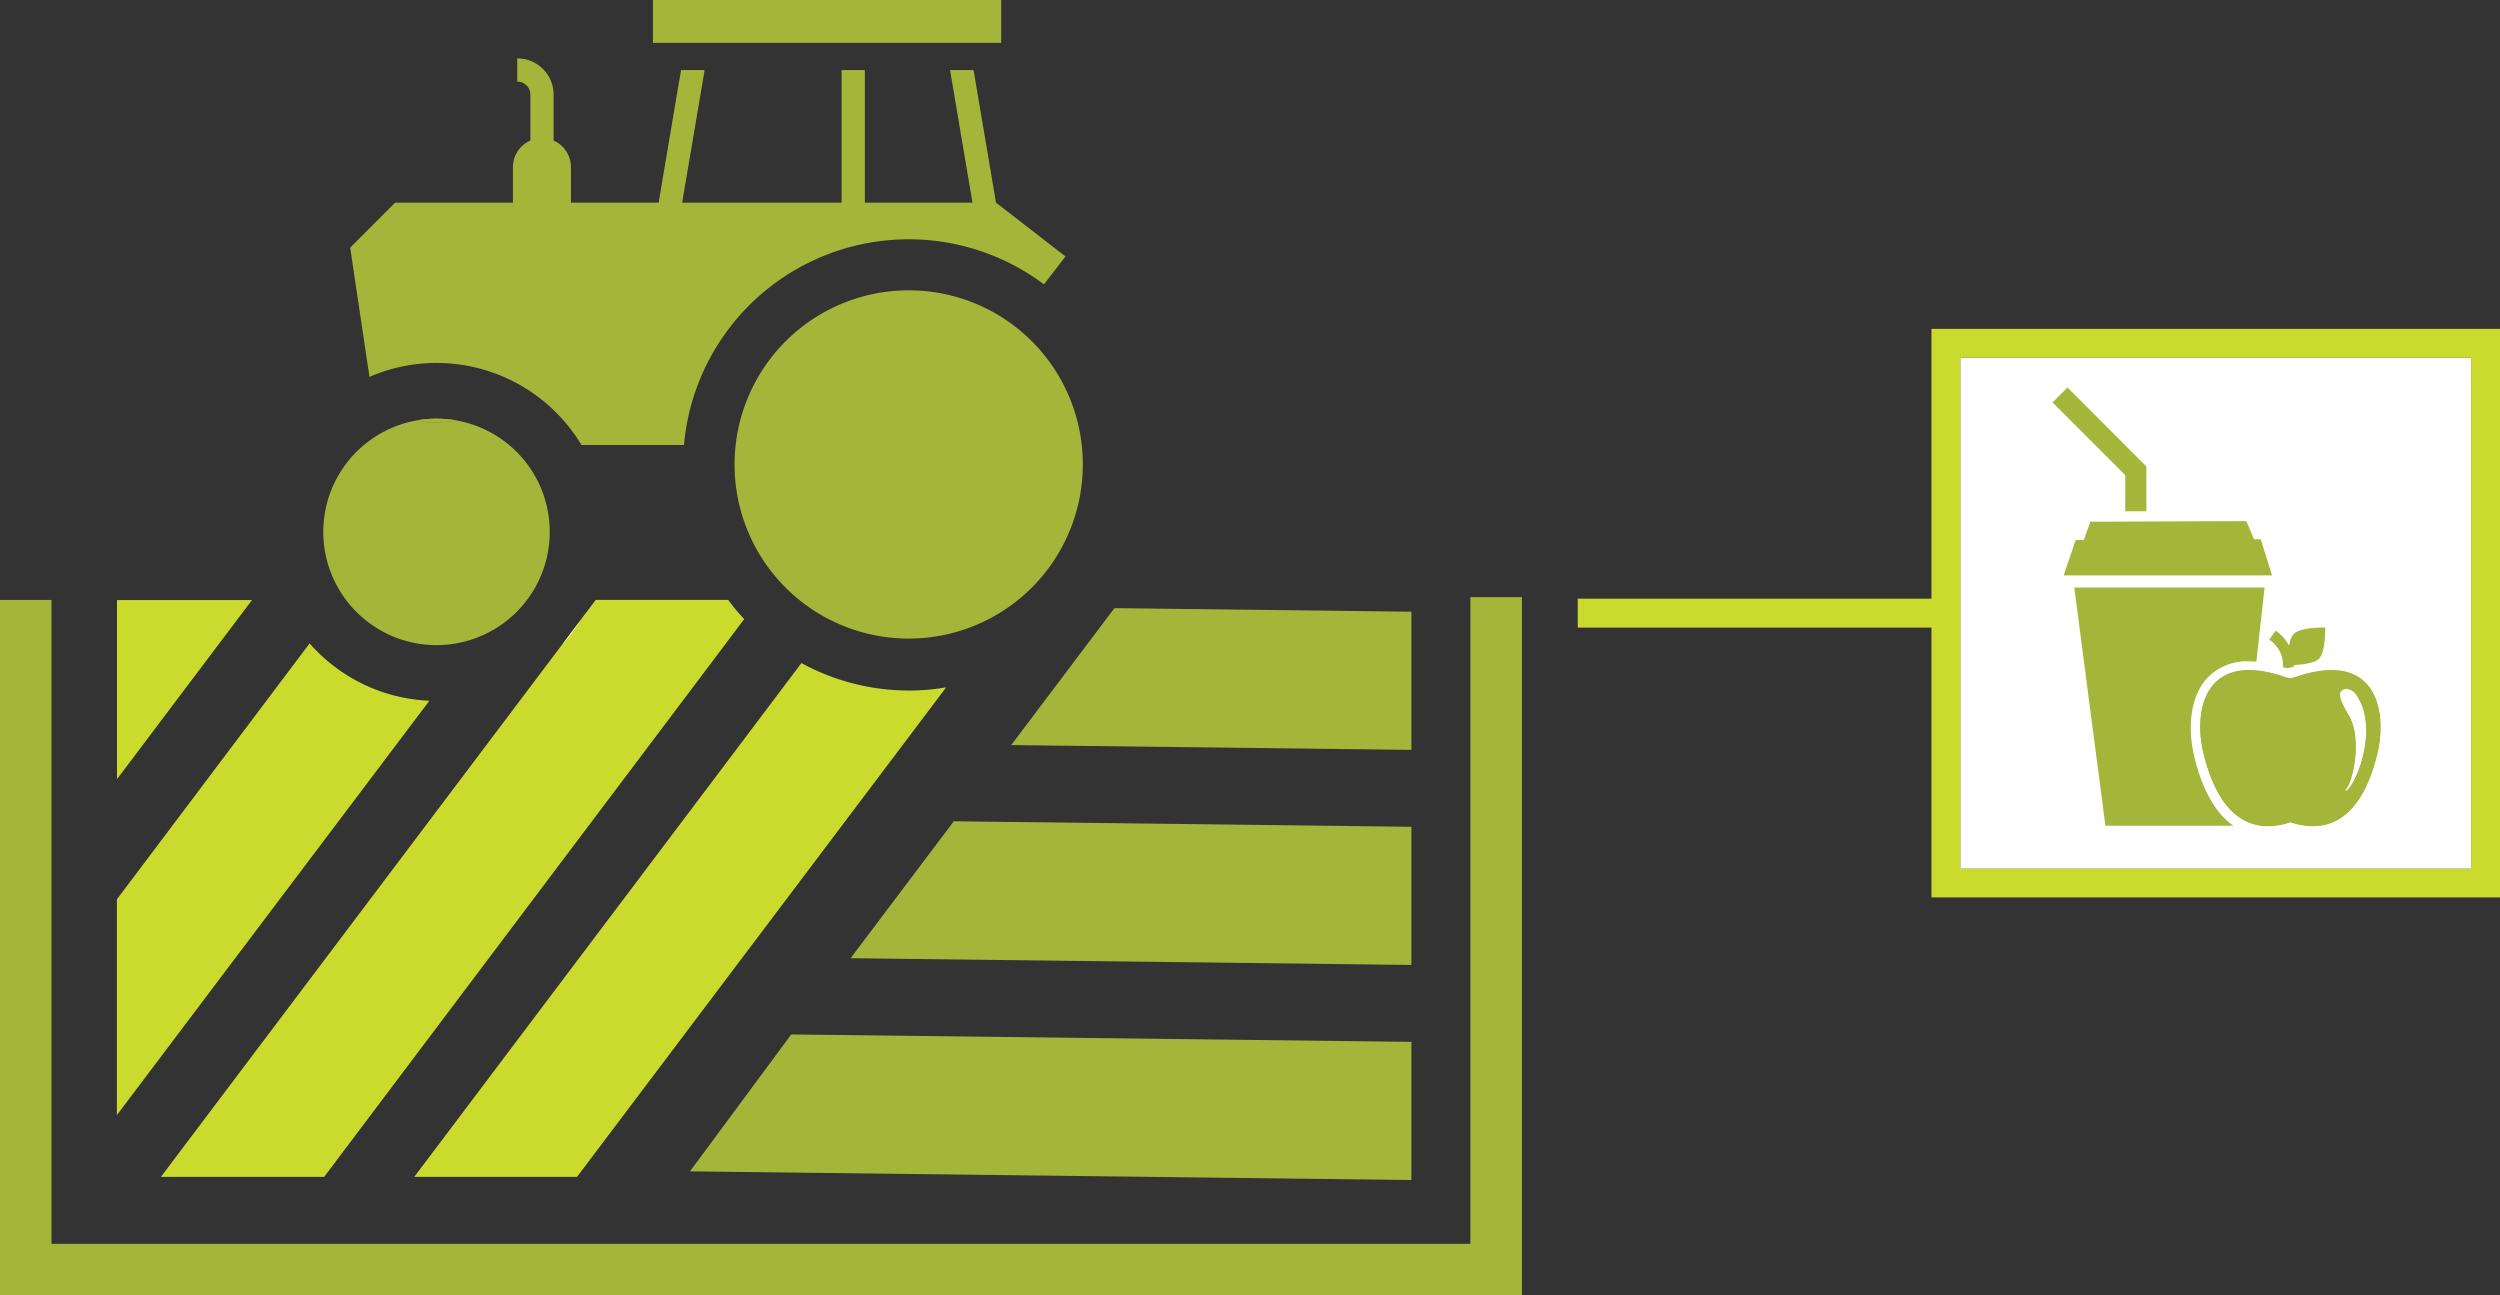
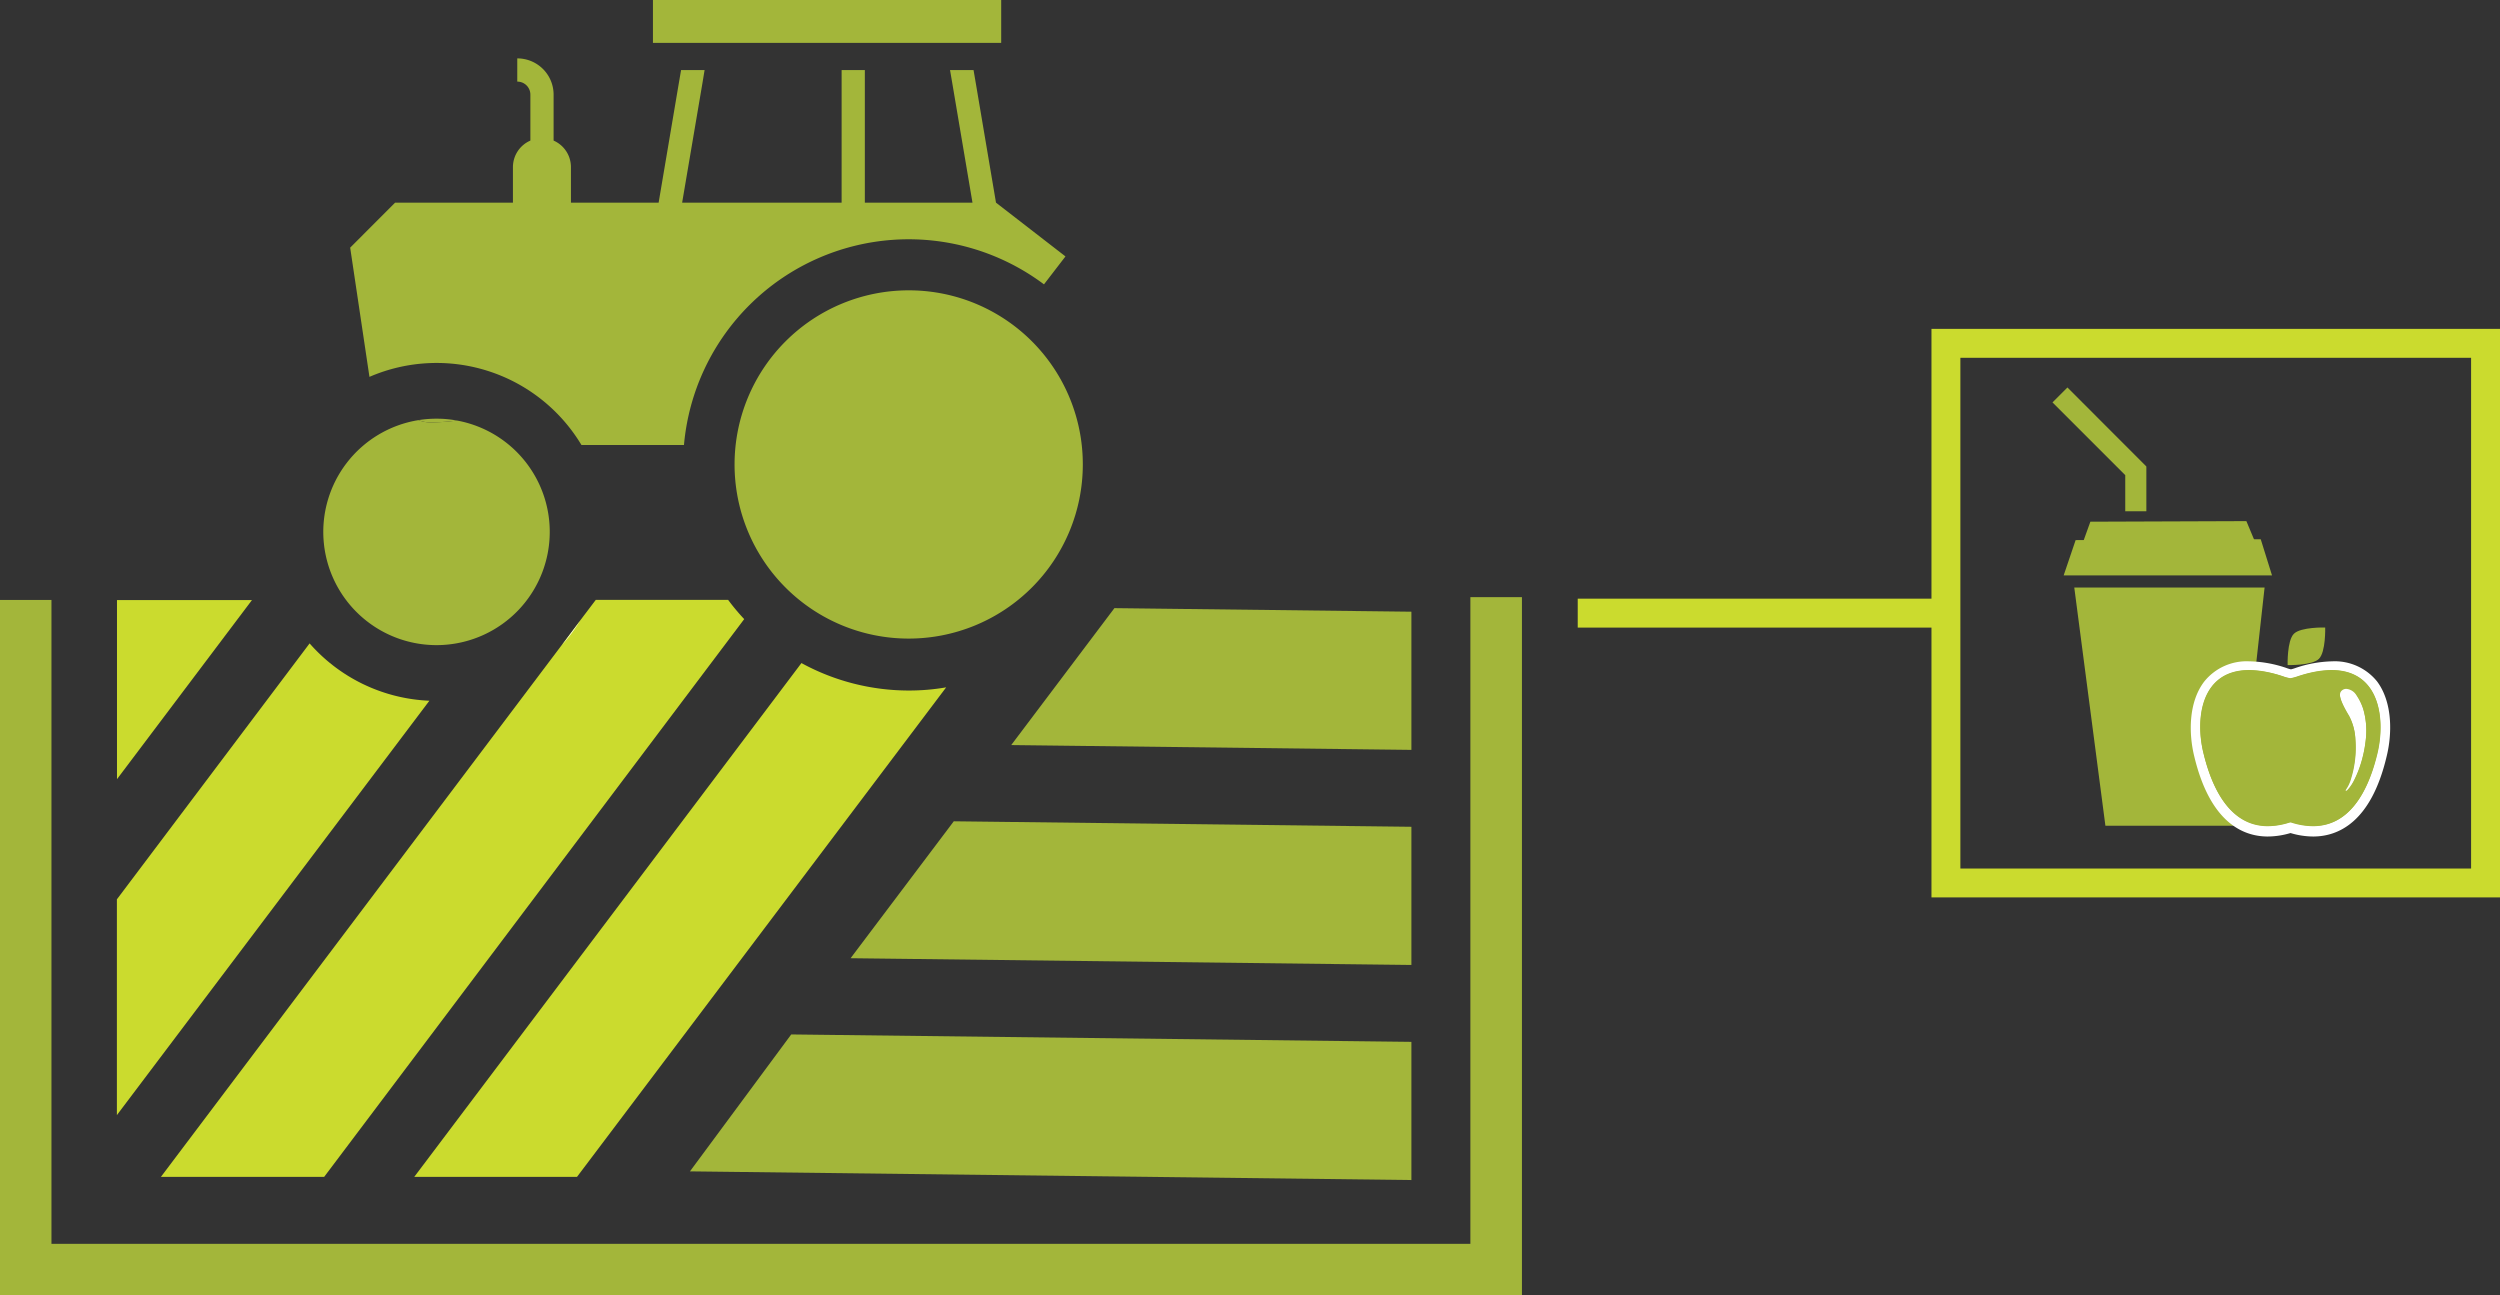
<svg xmlns="http://www.w3.org/2000/svg" id="Layer_1" data-name="Layer 1" viewBox="0 0 259.44 134.42">
  <rect x="0" y="0" width="259.44" height="134.42" fill="#333333" stroke="none" />
  <defs>
    <style>.cls-1{fill:#cbdb2e;}.cls-2{fill:#fff;}.cls-3,.cls-4{fill:#a3b63a;}.cls-4{fill-rule:evenodd;}</style>
  </defs>
  <title>icon-food-agribus_food-bev</title>
  <path class="cls-1" d="M466.8,301H430.09v3H466.8v28h59V273h-59Zm56-25v53h-53V276Z" transform="translate(-266.36 -238.87)" />
-   <rect class="cls-2" x="203.44" y="37.14" width="53" height="53" />
  <polygon class="cls-1" points="26.15 62.27 12.14 80.86 12.14 62.27 26.15 62.27" />
  <path class="cls-1" d="M310.92,311.59l-32.43,43V332.2l20-26.56A17.51,17.51,0,0,0,310.92,311.59Z" transform="translate(-266.36 -238.87)" />
  <path class="cls-1" d="M343.59,303.12,300,361H283.06l41.62-55.22h0l1.86-2.48,1.65-2.18h13.73A22.3,22.3,0,0,0,343.59,303.12Z" transform="translate(-266.36 -238.87)" />
-   <path class="cls-1" d="M360.67,310.53a22.58,22.58,0,0,0,3.88-.33L326.24,361H309.35l40.18-53.32A23.29,23.29,0,0,0,360.67,310.53Z" transform="translate(-266.36 -238.87)" />
+   <path class="cls-1" d="M360.67,310.53a22.58,22.58,0,0,0,3.88-.33L326.24,361H309.35l40.18-53.32A23.29,23.29,0,0,0,360.67,310.53" transform="translate(-266.36 -238.87)" />
  <polygon class="cls-3" points="115.65 63.11 146.47 63.48 146.47 77.82 104.94 77.32 115.65 63.11" />
  <polygon class="cls-3" points="98.98 85.23 146.47 85.8 146.47 100.14 88.27 99.44 98.98 85.23" />
  <polygon class="cls-3" points="82.11 107.35 146.47 108.12 146.47 122.46 71.6 121.56 82.11 107.35" />
  <rect class="cls-3" x="67.76" width="36.14" height="4.45" />
-   <path class="cls-4" d="M313.77,282.51a21.18,21.18,0,0,1-2.83.2,3.64,3.64,0,0,1-1.16-.24,11.63,11.63,0,0,1,1.88-.15A11.27,11.27,0,0,1,313.77,282.51Z" transform="translate(-266.36 -238.87)" />
  <path class="cls-4" d="M376.93,265.48l-2.23,2.9a23.41,23.41,0,0,0-37.36,16.67H326.7a17.53,17.53,0,0,0-22-7.07l-2-13.41,4.66-4.67h12.23v-3.68a3,3,0,0,1,1.81-2.76v-4.77a1.35,1.35,0,0,0-1.36-1.35v-2.41a3.76,3.76,0,0,1,3.77,3.76v4.77a3,3,0,0,1,1.8,2.76v3.68h9.1l2.1-12.42.23-1.34h2.44l-.22,1.34-2.11,12.42h16.55V246.14h2.41V259.9h11.17l-2.1-12.42-.23-1.34h2.44l.23,1.34,2.1,12.42Z" transform="translate(-266.36 -238.87)" />
  <path class="cls-4" d="M378.73,287.11A18.07,18.07,0,1,1,360.67,269,18.05,18.05,0,0,1,378.73,287.11Z" transform="translate(-266.36 -238.87)" />
  <path class="cls-4" d="M323.41,294.06a11.75,11.75,0,1,1-13.63-11.59,3.64,3.64,0,0,0,1.16.24,21.18,21.18,0,0,0,2.83-.2h0A11.74,11.74,0,0,1,323.41,294.06Z" transform="translate(-266.36 -238.87)" />
  <path class="cls-4" d="M313.77,282.51a21.18,21.18,0,0,1-2.83.2,3.64,3.64,0,0,1-1.16-.24,11.63,11.63,0,0,1,1.88-.15A11.27,11.27,0,0,1,313.77,282.51Z" transform="translate(-266.36 -238.87)" />
  <path class="cls-2" d="M324.69,305.8a18,18,0,0,0,1.86-2.48Z" transform="translate(-266.36 -238.87)" />
  <polygon class="cls-3" points="157.94 61.97 157.94 134.42 0 134.42 0 62.26 5.34 62.26 5.34 129.08 152.59 129.08 152.59 61.97 157.94 61.97" />
  <polygon class="cls-3" points="215.26 60.97 235.01 60.97 232.27 85.69 218.49 85.69 215.26 60.97" />
  <polygon class="cls-3" points="235.78 59.71 214.16 59.71 215.4 56.05 234.61 55.96 235.78 59.71" />
  <polygon class="cls-3" points="234.1 56.42 216.11 56.42 216.93 54.14 233.12 54.08 234.1 56.42" />
  <polygon class="cls-3" points="222.74 48.41 222.74 53.06 220.55 53.06 220.55 49.31 213 41.76 214.55 40.21 222.74 48.41" />
  <path class="cls-3" d="M506.39,325.11a7.81,7.81,0,0,1-2.35-.39,7.92,7.92,0,0,1-2.36.39c-3.42,0-5.89-2.73-7.13-7.9-.57-2.26-.61-5.39,1-7.4a5.07,5.07,0,0,1,4.24-1.88,11.83,11.83,0,0,1,3.68.68c.12,0,.38.12.61.16a4.33,4.33,0,0,0,.57-.15,12,12,0,0,1,3.71-.69,5.09,5.09,0,0,1,4.25,1.88c1.57,2,1.52,5.14.95,7.4-1.24,5.17-3.71,7.9-7.13,7.9Zm3.43-14.38a.38.38,0,0,0-.21,0s-.15.38.89,2.12a5.93,5.93,0,0,1,.71,2.6,8.33,8.33,0,0,1,0,1,10.55,10.55,0,0,0,.15-1.09,7.58,7.58,0,0,0-.25-2.84,4.9,4.9,0,0,0-.63-1.3c-.21-.29-.42-.55-.68-.55l0-.5Z" transform="translate(-266.36 -238.87)" />
  <path class="cls-2" d="M508.32,308.43c5.05,0,5.6,5.14,4.72,8.66-1,4.21-3,7.52-6.65,7.52a7.4,7.4,0,0,1-2.3-.39H504a7.4,7.4,0,0,1-2.3.39c-3.61,0-5.63-3.31-6.65-7.52-.88-3.52-.33-8.66,4.72-8.66a11.46,11.46,0,0,1,3.53.65,4,4,0,0,0,.76.2,4.53,4.53,0,0,0,.76-.2,11.35,11.35,0,0,1,3.52-.65M509.83,321a.11.11,0,0,0,.07,0,4.36,4.36,0,0,0,.82-1.22,11.34,11.34,0,0,0,.56-1.36,13.15,13.15,0,0,0,.61-2.91,8.12,8.12,0,0,0-.27-3,5.64,5.64,0,0,0-.69-1.44l0,0,0,0a1.38,1.38,0,0,0-1.05-.71h0a.67.67,0,0,0-.61.31c-.23.4.05,1.21.9,2.62a5.62,5.62,0,0,1,.63,2.38,10.65,10.65,0,0,1-.13,2.67,10,10,0,0,1-.32,1.33,3.68,3.68,0,0,1-.57,1.2.1.1,0,0,0,0,.13l0,0,0,.05a.09.09,0,0,0,.07,0h0m-10.08-13.55a5.64,5.64,0,0,0-4.64,2.07c-1.68,2.16-1.64,5.46-1.05,7.83,1.65,6.84,5.06,8.28,7.62,8.28a8.41,8.41,0,0,0,2.36-.36,8.29,8.29,0,0,0,2.35.36c2.57,0,6-1.44,7.62-8.29.59-2.36.63-5.66-1-7.82a5.64,5.64,0,0,0-4.64-2.07,12.59,12.59,0,0,0-3.84.7,3.73,3.73,0,0,1-.44.13,2.3,2.3,0,0,1-.42-.12,12.65,12.65,0,0,0-3.87-.71Z" transform="translate(-266.36 -238.87)" />
  <path class="cls-3" d="M504.41,304.64c-.72.71-.65,3.25-.65,3.25s2.53.06,3.25-.65.65-3.25.65-3.25S505.13,303.92,504.41,304.64Z" transform="translate(-266.36 -238.87)" />
-   <path class="cls-3" d="M503.28,308.1a1.88,1.88,0,0,0,.38.09h.22a3.48,3.48,0,0,0,.53-.14,4.28,4.28,0,0,0-1.9-3.73l-.65.93A3.2,3.2,0,0,1,503.28,308.1Z" transform="translate(-266.36 -238.87)" />
  <path class="cls-3" d="M504.8,309.05a4.53,4.53,0,0,1-.76.2,4,4,0,0,1-.76-.2c-8.31-2.73-9.3,3.8-8.25,8,1.22,5,3.87,8.78,9,7.13h.11c5.08,1.65,7.74-2.1,8.95-7.13C514.09,312.85,513.1,306.32,504.8,309.05Zm7.09,6.38a13.15,13.15,0,0,1-.61,2.91,11.34,11.34,0,0,1-.56,1.36,4.36,4.36,0,0,1-.82,1.22.11.11,0,0,1-.07,0h0a.09.09,0,0,1-.07,0l0-.05,0,0a.1.1,0,0,1,0-.13,3.68,3.68,0,0,0,.57-1.2,10,10,0,0,0,.32-1.33,10.65,10.65,0,0,0,.13-2.67,5.62,5.62,0,0,0-.63-2.38c-.85-1.41-1.13-2.22-.9-2.62a.67.67,0,0,1,.61-.31h0a1.38,1.38,0,0,1,1.05.71l0,0,0,0a5.64,5.64,0,0,1,.69,1.44A8.12,8.12,0,0,1,511.89,315.43Z" transform="translate(-266.36 -238.87)" />
</svg>